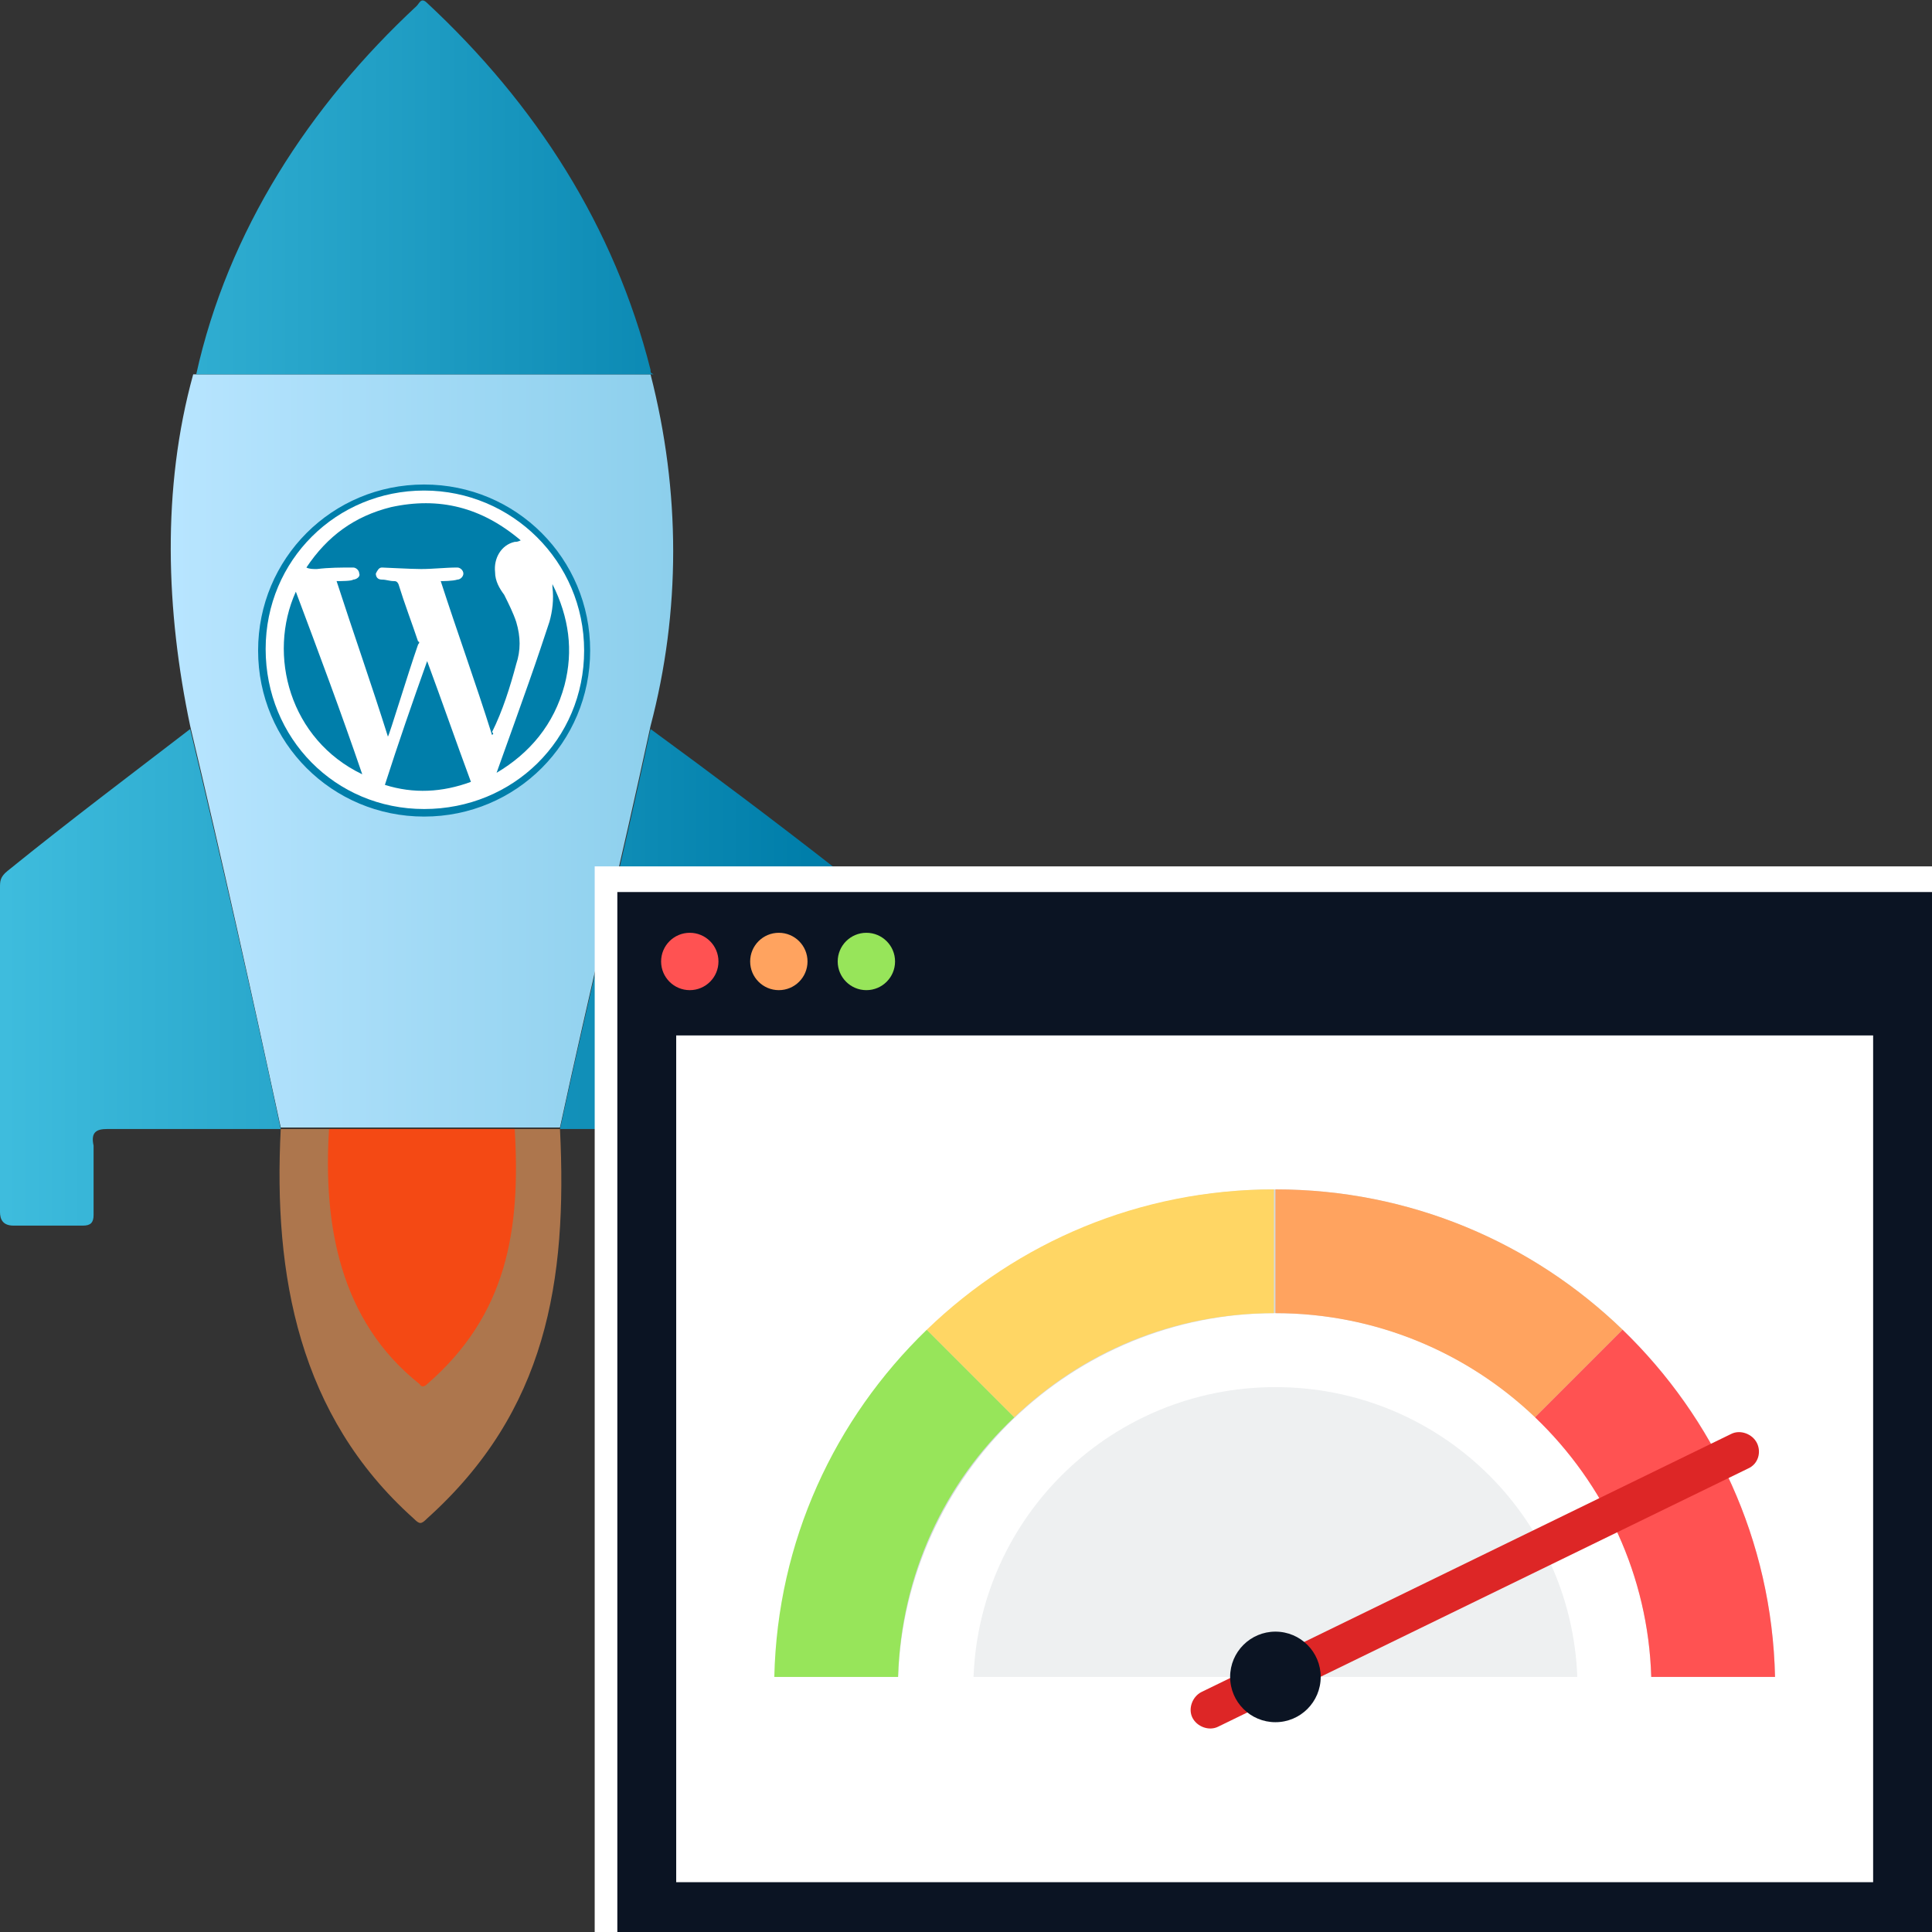
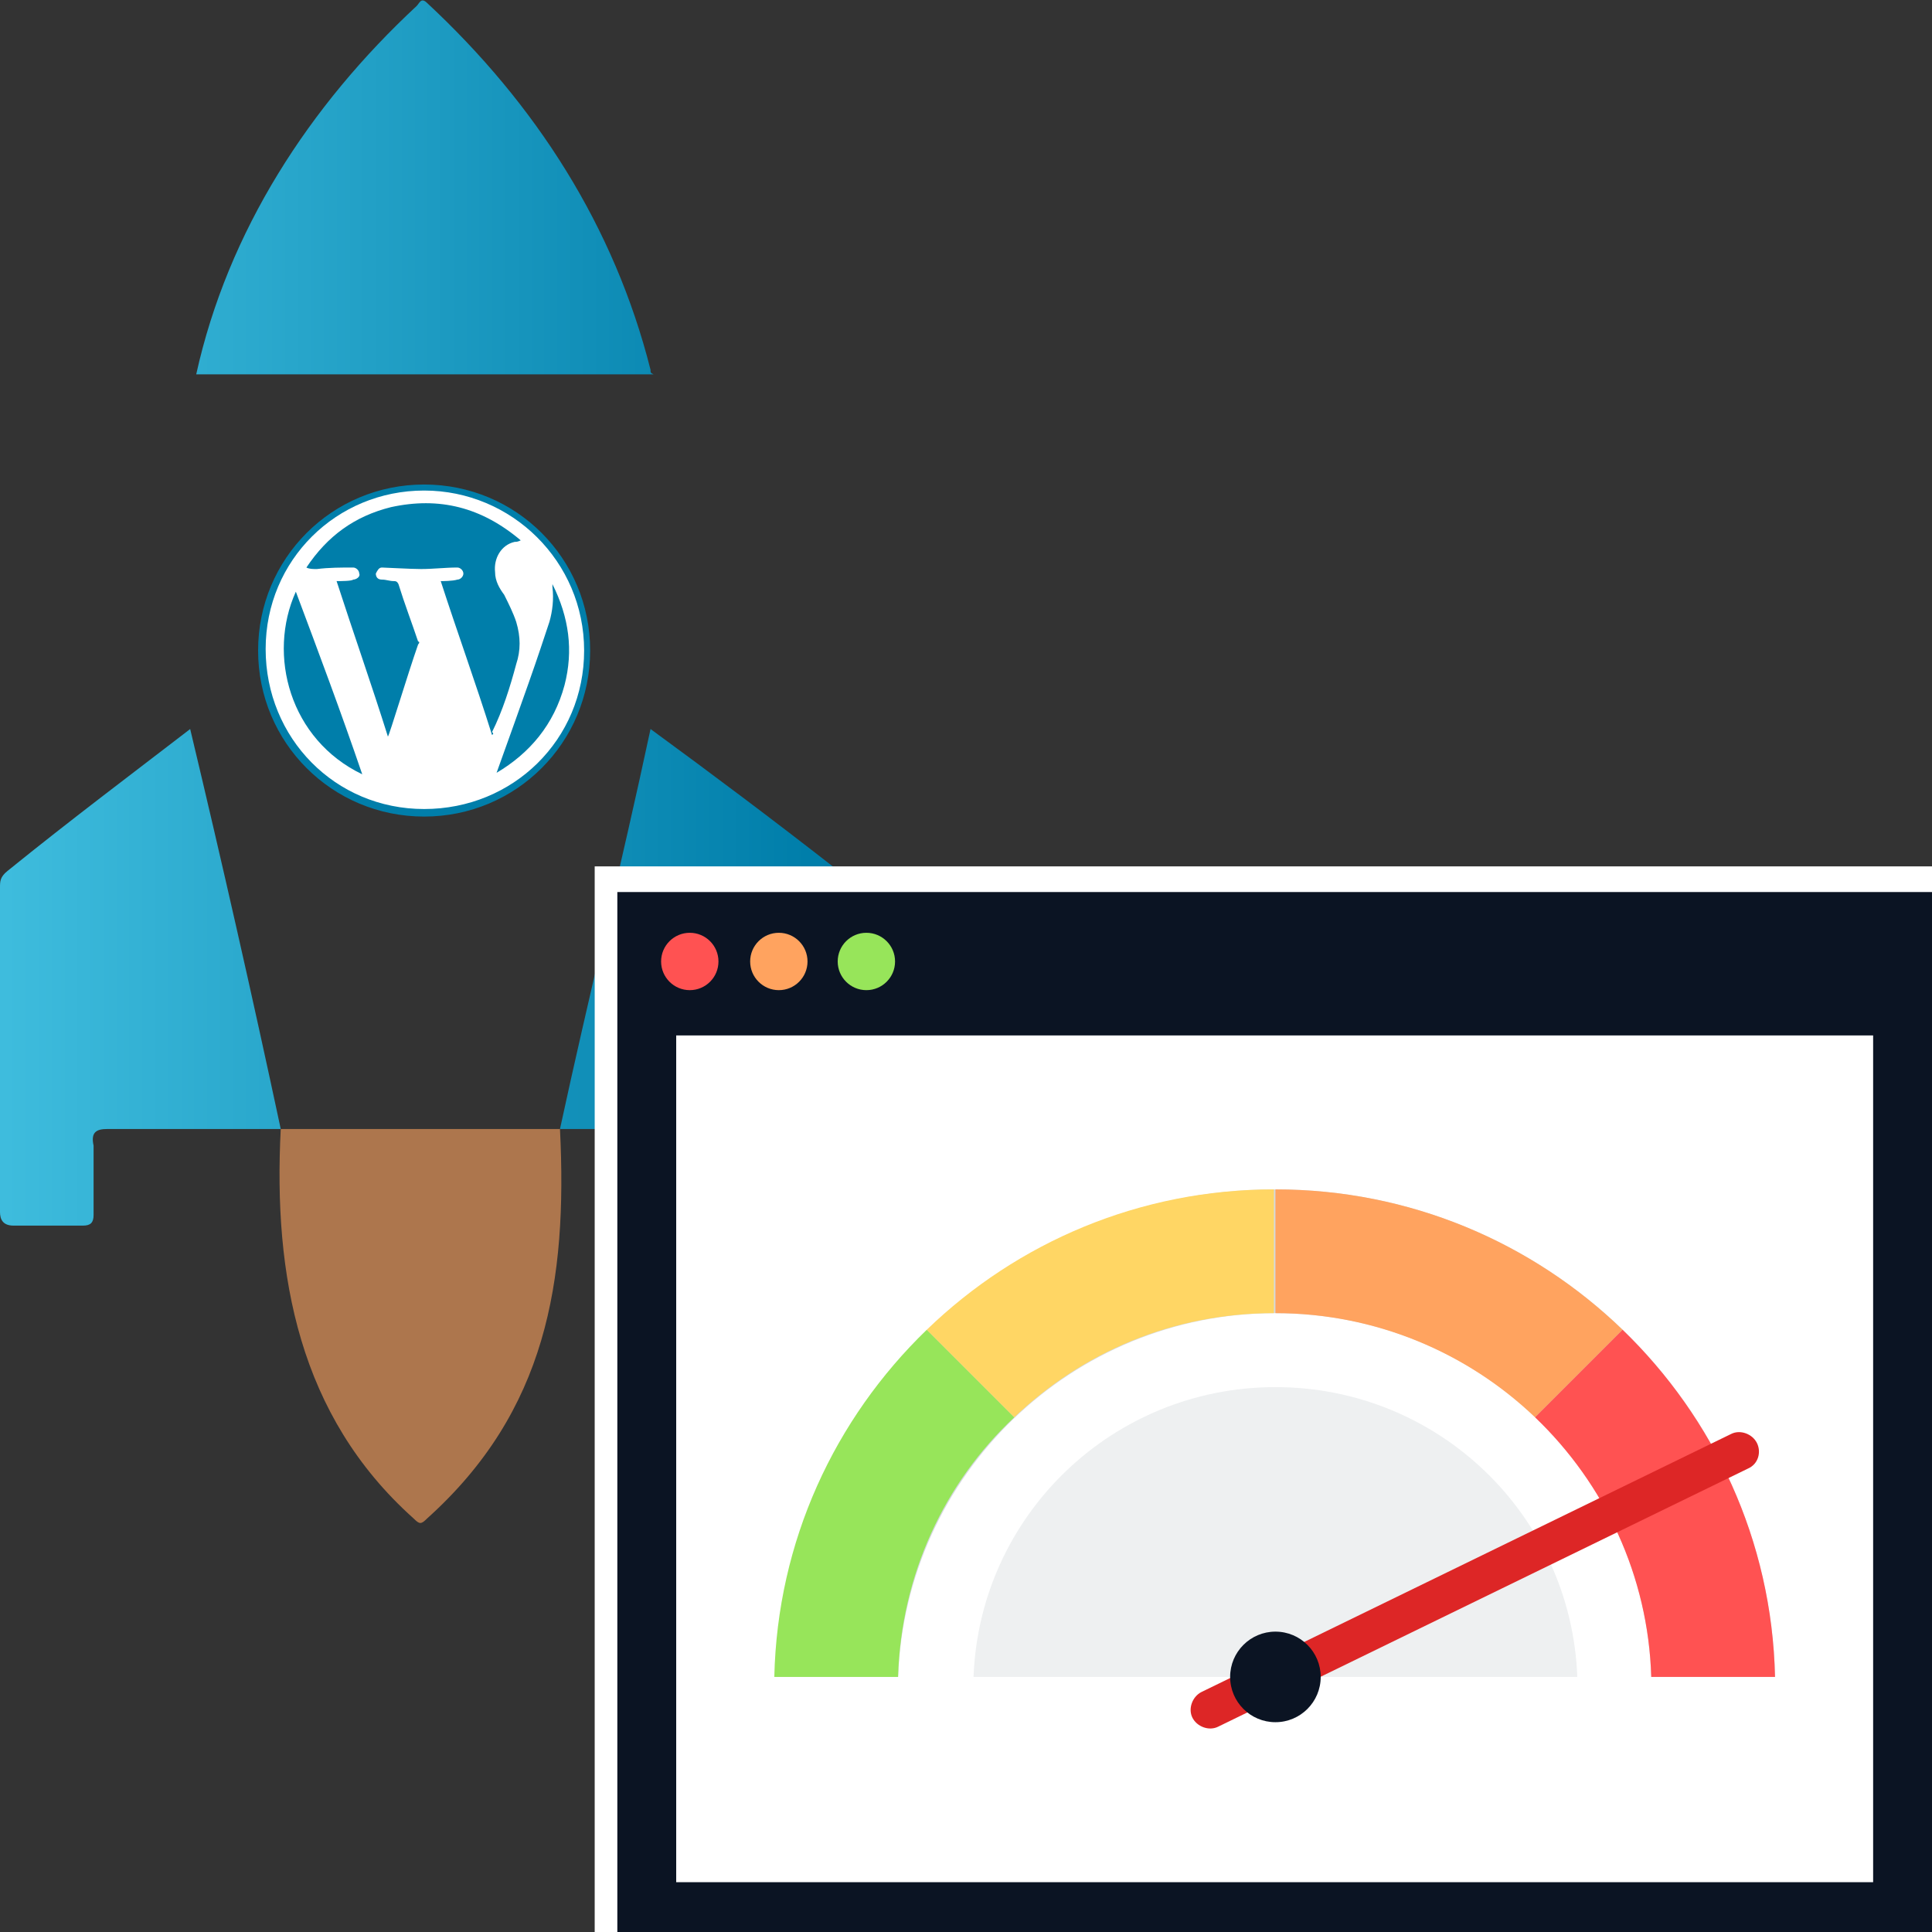
<svg xmlns="http://www.w3.org/2000/svg" version="1.1" id="Calque_1" x="0px" y="0px" viewBox="0 0 128 128" style="enable-background:new 0 0 128 128;" xml:space="preserve">
  <rect x="0" y="0" width="128" height="128" fill="#333333" stroke="none" />
  <style type="text/css">
	.st0{fill:url(#SVGID_1_);}
	.st1{fill:url(#SVGID_2_);}
	.st2{fill:url(#SVGID_3_);}
	.st3{opacity:0.6;fill:#FFA35F;}
	.st4{fill:#F44914;}
	.st5{fill:url(#SVGID_4_);}
	.st6{fill:#FFFFFF;}
	.st7{fill:#007EAA;}
	.st8{fill:#0B1423;}
	.st9{fill:#FF5252;}
	.st10{fill:#FFA35F;}
	.st11{fill:#97E55A;}
	.st12{fill:#D4D9DD;}
	.st13{opacity:0.4;fill:#D4D9DD;}
	.st14{fill:#FFD664;}
	.st15{fill:#DD2626;}
</style>
  <g>
    <linearGradient id="SVGID_1_" gradientUnits="userSpaceOnUse" x1="11.359" y1="80.196" x2="44.631" y2="80.196" gradientTransform="matrix(1 0 0 -1 0 130)">
      <stop offset="0" style="stop-color:#B8E5FF" />
      <stop offset="1" style="stop-color:#8CCFEC" />
    </linearGradient>
-     <path class="st0" d="M43.1,24.8c-4.4,0-25.2,0-30.3,0c-2.1,7.6-1.8,15.7-0.2,23.3c2.1,8.8,4.1,17.8,6,26.6h18.5   c1.9-8.8,4.1-17.8,6-26.6C45.1,40.5,45.1,32.6,43.1,24.8z" />
    <linearGradient id="SVGID_2_" gradientUnits="userSpaceOnUse" x1="0.414" y1="64.709" x2="53.672" y2="64.709">
      <stop offset="0" style="stop-color:#3EBCDD" />
      <stop offset="1" style="stop-color:#007EAA" />
    </linearGradient>
    <path class="st1" d="M12.6,48.3c2.1,8.8,4.1,17.6,6,26.5c-3.9,0-7.6,0-11.5,0c-0.7,0-1.1,0.2-0.9,1.1c0,1.6,0,3,0,4.6   c0,0.5-0.2,0.7-0.7,0.7c-1.6,0-3.2,0-4.6,0c-0.7,0-0.9-0.4-0.9-0.9c0-7.2,0-14.5,0-21.5c0-0.4,0-0.7,0.5-1.1   C4.7,54.3,8.7,51.3,12.6,48.3z" />
    <linearGradient id="SVGID_3_" gradientUnits="userSpaceOnUse" x1="0.197" y1="64.709" x2="53.455" y2="64.709">
      <stop offset="0" style="stop-color:#3EBCDD" />
      <stop offset="1" style="stop-color:#007EAA" />
    </linearGradient>
    <path class="st2" d="M37.1,74.8c1.9-8.8,4.1-17.6,6-26.5c4.1,3,8.1,6,12.2,9.2c0.4,0.4,0.4,0.7,0.4,1.1c0,7.2,0,14.5,0,21.7   c0,0.5-0.2,0.9-0.7,0.9c-1.6,0-3.2,0-4.8,0c-0.5,0-0.7-0.2-0.7-0.7c0-1.6,0-3,0-4.6c0-0.7-0.2-1.1-0.9-1.1   C44.7,74.8,40.8,74.8,37.1,74.8z" />
    <path class="st3" d="M18.6,74.8c3.2,0,15.5,0,18.5,0c0.5,10.1-0.9,18.7-8.8,25.8c-0.4,0.4-0.5,0.4-0.9,0   C19.8,93.8,18.1,84.5,18.6,74.8z" />
-     <path class="st4" d="M21.8,74.8c2.1,0,10.2,0,12.3,0c0.4,6.7-0.5,12.3-5.8,16.9c-0.2,0.2-0.4,0.2-0.5,0   C22.5,87.5,21.4,81.1,21.8,74.8z" />
    <linearGradient id="SVGID_4_" gradientUnits="userSpaceOnUse" x1="0.414" y1="12.423" x2="53.672" y2="12.423">
      <stop offset="0" style="stop-color:#3EBCDD" />
      <stop offset="1" style="stop-color:#007EAA" />
    </linearGradient>
    <path class="st5" d="M43.1,24.5C40.7,15,35.5,6.9,28.3,0.2c-0.4-0.4-0.5,0-0.7,0.2C20.5,7,15.1,15.3,13,24.8c4.9,0,25.9,0,30.3,0   C43.1,24.7,43.1,24.7,43.1,24.5z" />
-     <circle class="st6" cx="28.3" cy="43" r="7.1" />
  </g>
  <g>
    <g>
      <circle class="st6" cx="28.1" cy="43" r="10.8" />
      <path class="st7" d="M28.1,32.5c5.8,0,10.6,4.7,10.6,10.6S34,53.6,28.1,53.6S17.6,48.9,17.6,43S22.3,32.5,28.1,32.5 M28.1,32.1    c-6.1,0-11,4.9-11,11s4.9,11,11,11s11-4.9,11-11S34.2,32.1,28.1,32.1L28.1,32.1z" />
    </g>
    <path class="st7" d="M34.2,44c0.3-0.9,0.3-1.8,0-2.8c-0.2-0.6-0.5-1.2-0.8-1.8c-0.3-0.4-0.6-0.9-0.6-1.5c-0.1-0.9,0.4-1.8,1.3-2   c0.1,0,0.2,0,0.4-0.1c-2.6-2.2-5.4-2.9-8.6-2.2c-2.4,0.6-4.2,1.9-5.6,4c0.2,0.1,0.4,0.1,0.7,0.1c0.8-0.1,1.6-0.1,2.4-0.1   c0.2,0,0.4,0.2,0.4,0.4c0.1,0.2-0.2,0.4-0.4,0.4c-0.1,0.1-0.8,0.1-1.1,0.1c1.1,3.4,2.3,6.8,3.4,10.3c0.1-0.1,1.3-4.1,2-6.1   c0.1-0.1,0.1-0.2,0-0.2c-0.4-1.2-0.9-2.5-1.3-3.8c-0.1-0.2-0.2-0.2-0.3-0.2c-0.3,0-0.5-0.1-0.8-0.1s-0.4-0.2-0.4-0.4   c0.1-0.2,0.2-0.4,0.4-0.4c0.2,0,1.9,0.1,2.6,0.1c0.8,0,1.6-0.1,2.4-0.1c0.2,0,0.4,0.2,0.4,0.4c0,0.2-0.2,0.4-0.4,0.4   c-0.3,0.1-1,0.1-1.1,0.1c1.1,3.4,2.3,6.7,3.4,10.2c0.1-0.1,0.1-0.1,0-0.2C33.3,47.1,33.8,45.5,34.2,44z" />
-     <path class="st7" d="M25.5,52c1.9,0.6,3.8,0.5,5.7-0.2c-1-2.7-1.9-5.3-2.9-8C27.3,46.6,26.4,49.2,25.5,52z" />
    <path class="st7" d="M24,51.3c-1.4-4.1-2.9-8.1-4.4-12.1C17.7,43.4,19.2,49,24,51.3z" />
    <path class="st7" d="M37.4,45.4c0.6-2.3,0.3-4.5-0.8-6.7c0,0.1,0,0.2,0,0.2c0.1,0.8,0,1.6-0.2,2.3c-0.2,0.6-0.4,1.2-0.6,1.8   c-0.8,2.4-2.8,7.9-2.9,8.2C35.1,49.9,36.7,48,37.4,45.4z" />
  </g>
  <g>
    <rect x="39.4" y="57.4" class="st6" width="88.6" height="70.6" />
    <rect x="40.9" y="59.1" class="st8" width="87.1" height="68.9" />
    <rect x="44.8" y="68.6" class="st6" width="79.3" height="56.1" />
    <circle class="st9" cx="45.7" cy="63.7" r="1.9" />
    <circle class="st10" cx="51.6" cy="63.7" r="1.9" />
    <circle class="st11" cx="57.4" cy="63.7" r="1.9" />
    <path class="st12" d="M59.5,111.1C60,97.7,71,87,84.5,87c13.5,0,24.5,10.7,24.9,24.1h8.2c-0.4-17.9-15.1-32.3-33.1-32.3   c-18,0-32.7,14.4-33.1,32.3H59.5z" />
    <path class="st13" d="M104.5,111.1c-0.4-10.7-9.2-19.2-20-19.2c-10.8,0-19.6,8.5-20,19.2H104.5z" />
    <path class="st11" d="M61.4,88.1c-6.1,5.9-9.9,14-10.1,23h8.2c0.2-6.8,3.1-12.9,7.7-17.2L61.4,88.1z" />
    <path class="st14" d="M61.4,88.1l5.8,5.8c4.5-4.3,10.5-6.9,17.2-6.9v-8.2C75.5,78.8,67.4,82.3,61.4,88.1z" />
    <path class="st10" d="M101.7,93.9l5.8-5.8c-6-5.8-14.1-9.3-23-9.3V87C91.1,87,97.2,89.6,101.7,93.9z" />
    <path class="st9" d="M107.5,88.1l-5.8,5.8c4.6,4.4,7.5,10.5,7.7,17.2h8.2C117.4,102,113.5,93.9,107.5,88.1z" />
    <path class="st15" d="M115.8,97.3l-35.1,17.1c-0.6,0.3-1.4,0-1.7-0.6h0c-0.3-0.6,0-1.4,0.6-1.7L114.7,95c0.6-0.3,1.4,0,1.7,0.6v0   C116.7,96.2,116.5,97,115.8,97.3z" />
    <circle class="st8" cx="84.5" cy="111.1" r="3" />
  </g>
</svg>